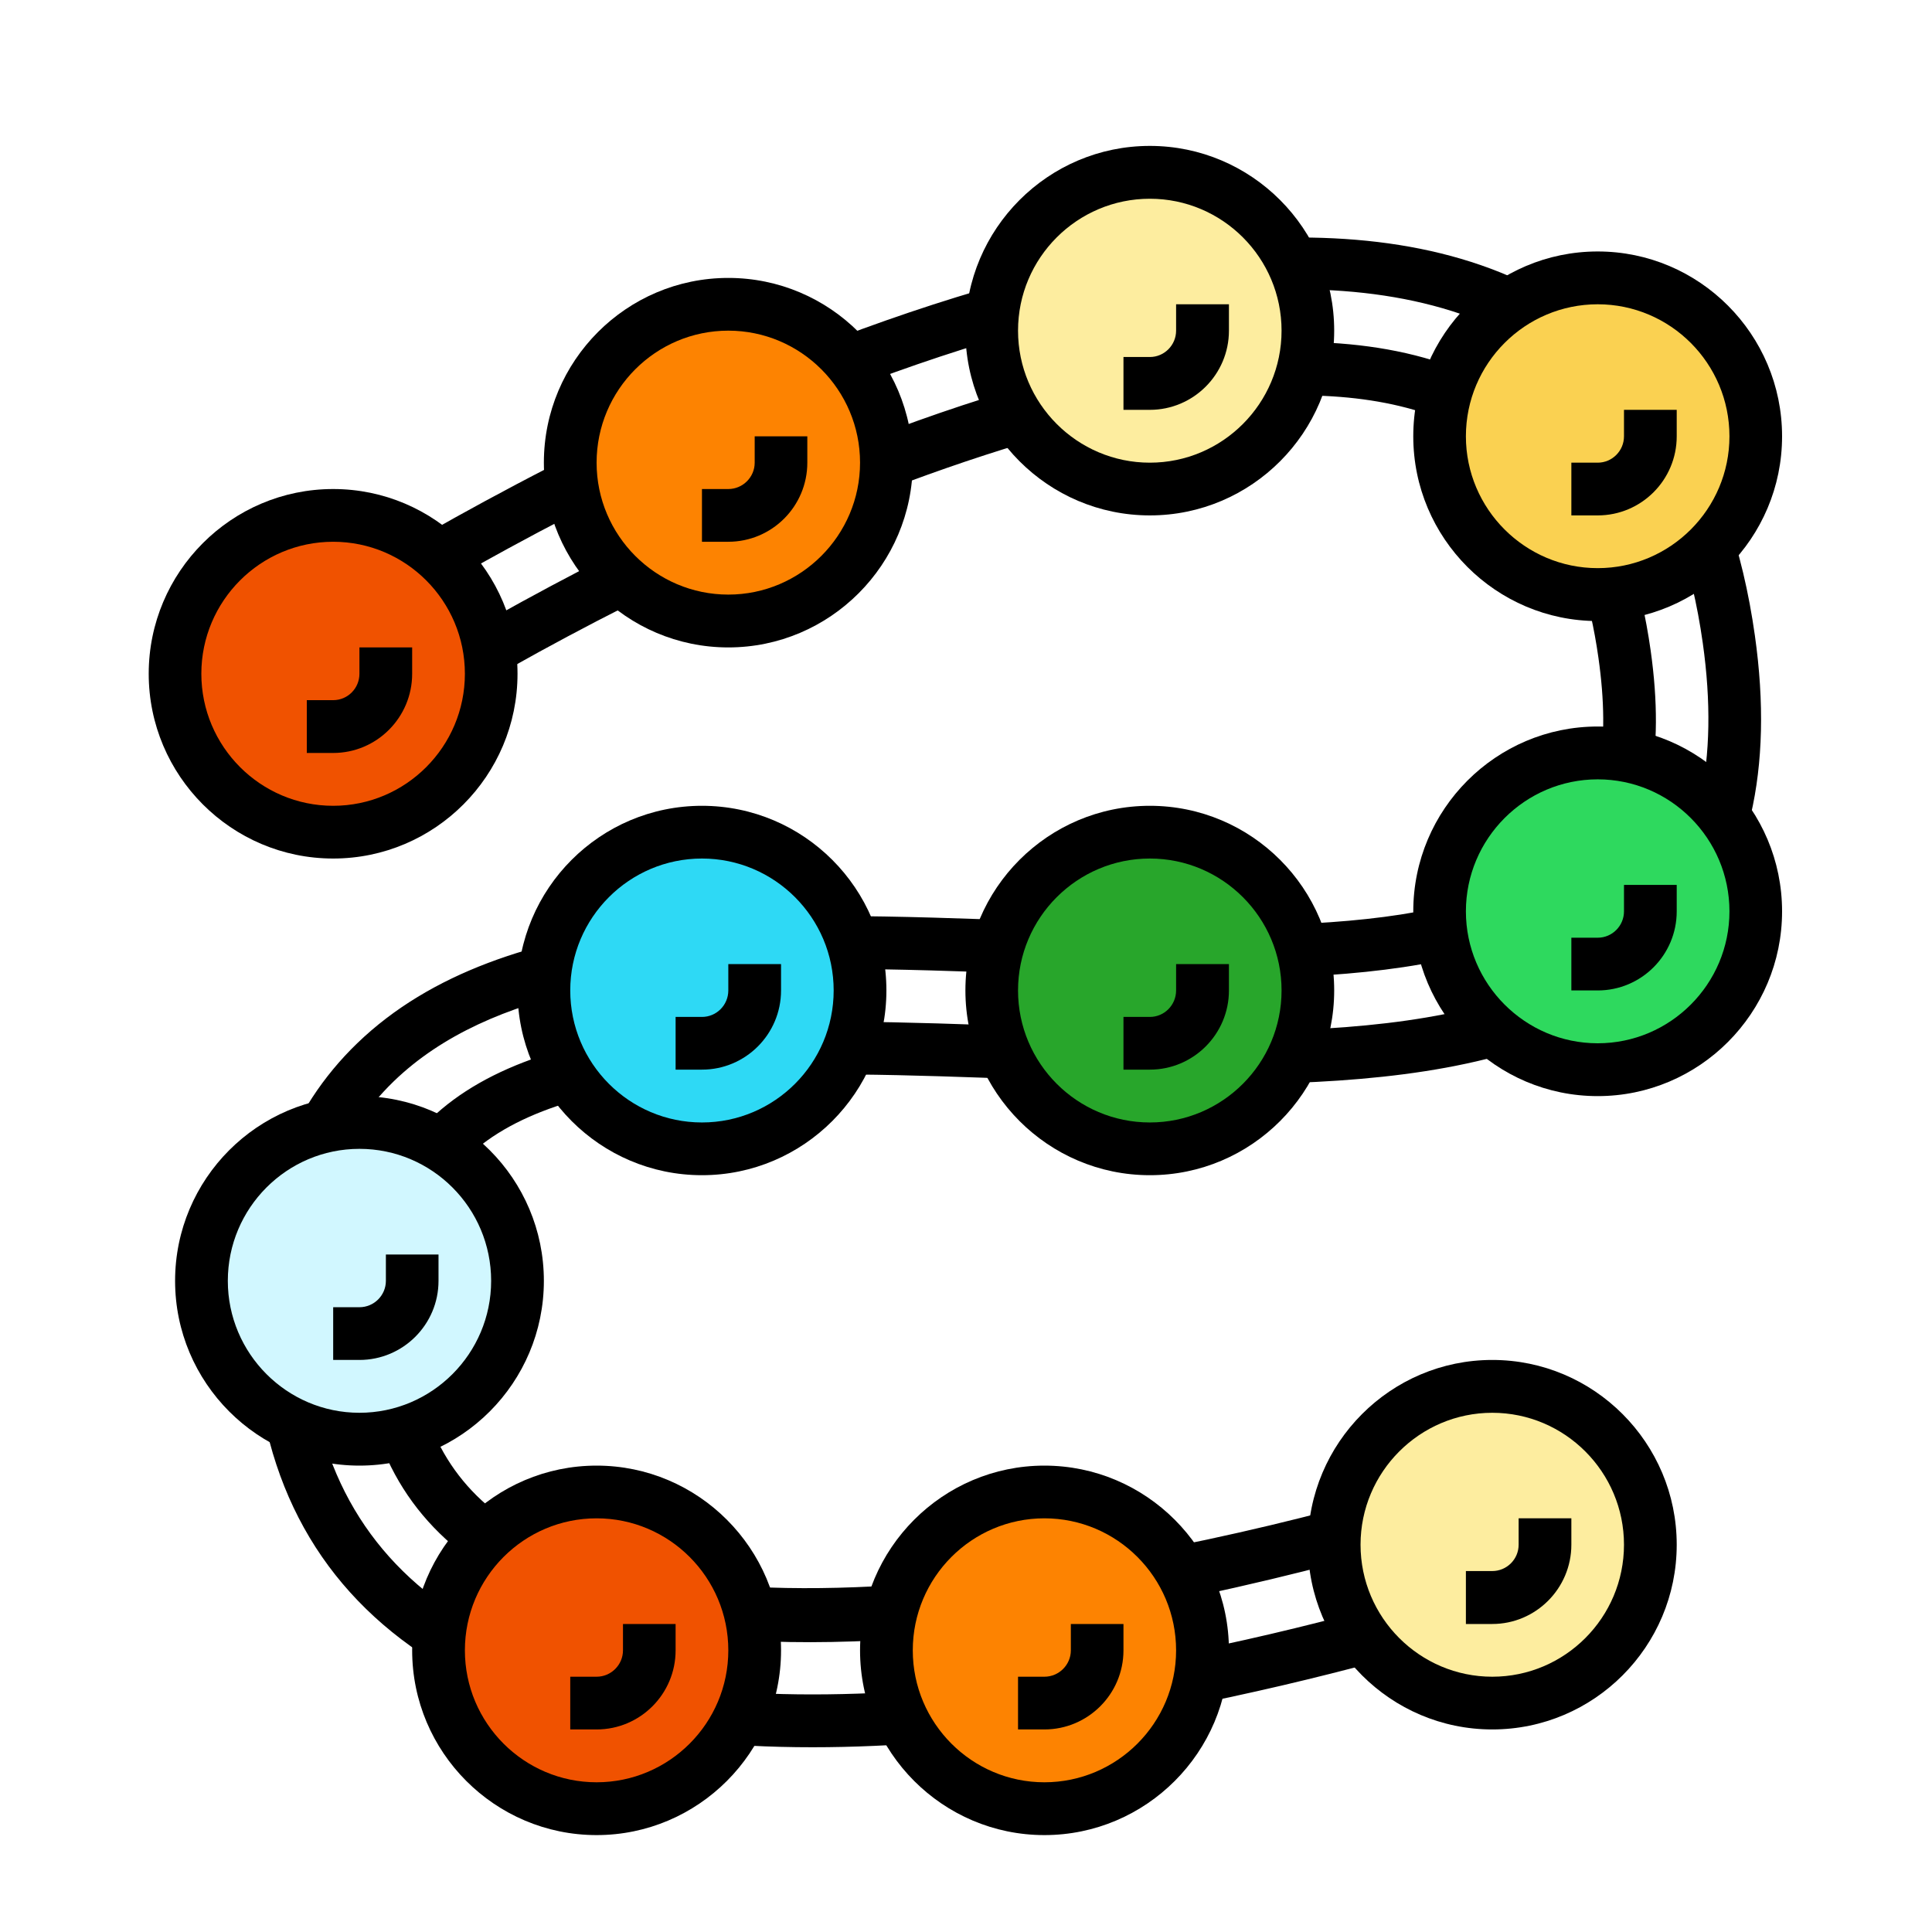
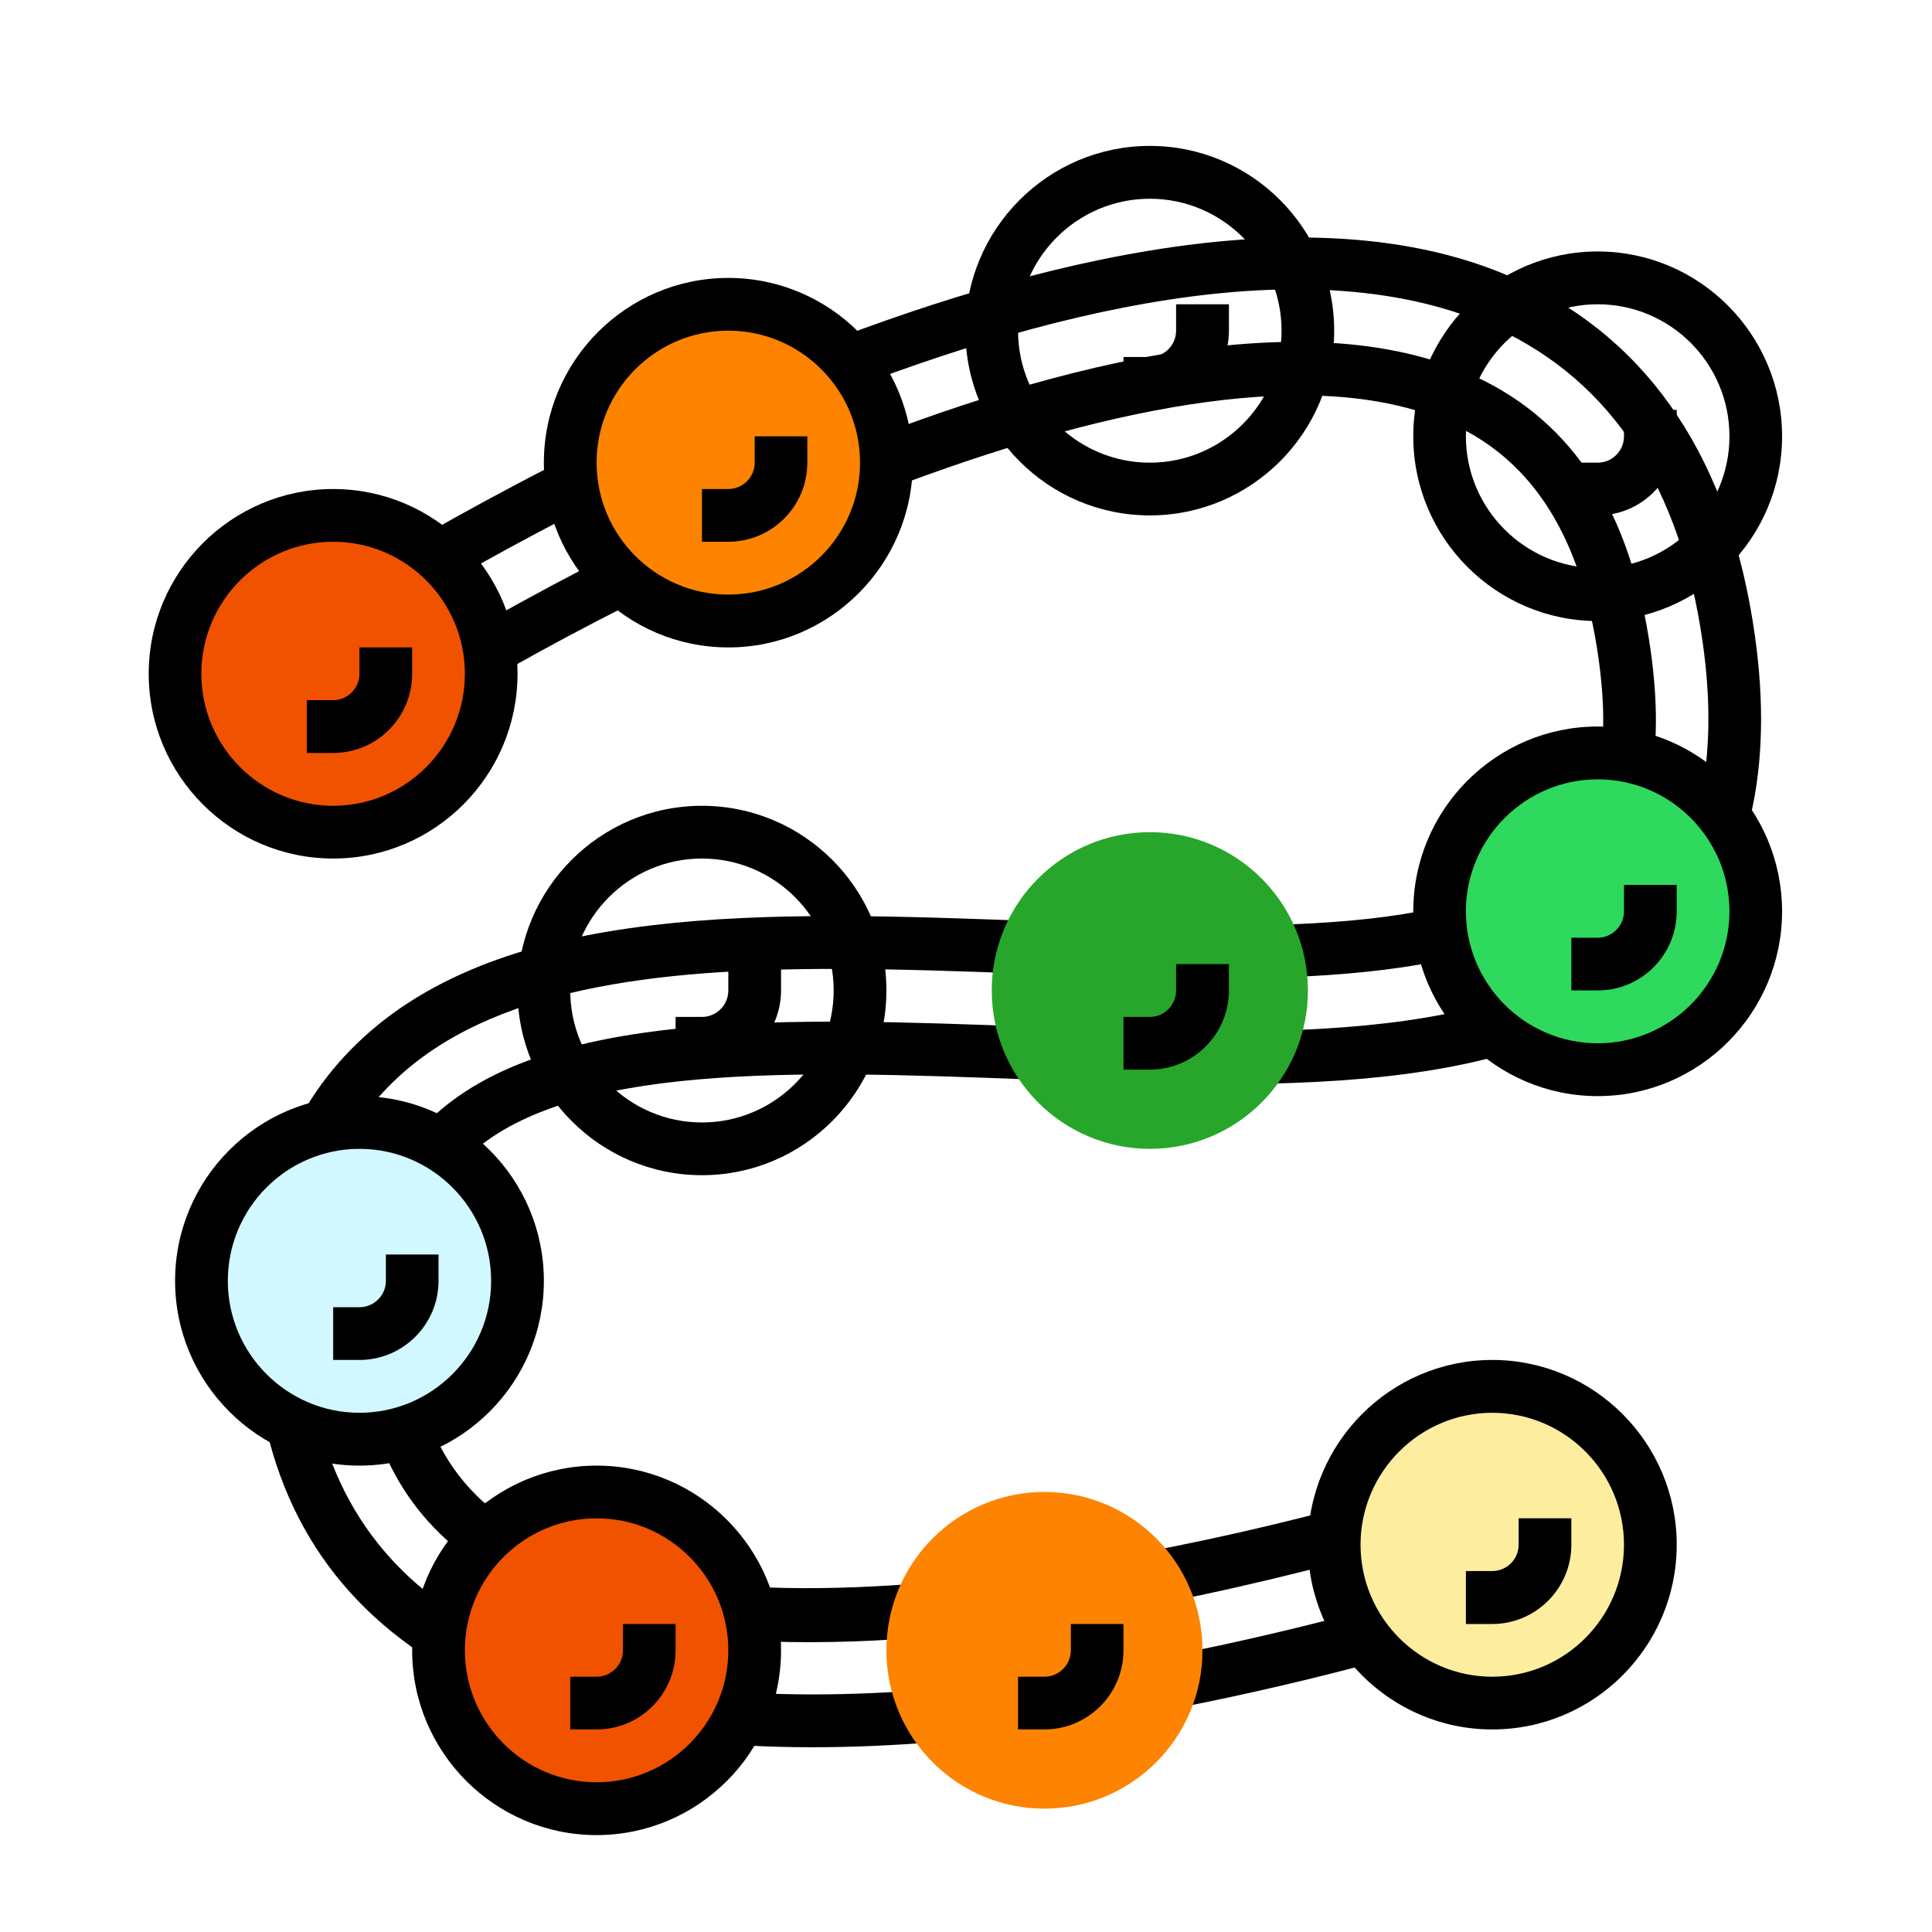
<svg xmlns="http://www.w3.org/2000/svg" width="100" zoomAndPan="magnify" viewBox="0 0 75 75" height="100" preserveAspectRatio="xMidYMid meet" version="1.2">
  <defs>
    <clipPath id="b8f3ac11bc">
      <path d="M 54 9 L 69.305 9 L 69.305 25 L 54 25 Z M 54 9 " />
    </clipPath>
    <clipPath id="c300a8fc63">
      <path d="M 54 28 L 69.305 28 L 69.305 43 L 54 43 Z M 54 28 " />
    </clipPath>
    <clipPath id="c27341517b">
      <path d="M 16 56 L 31 56 L 31 71.242 L 16 71.242 Z M 16 56 " />
    </clipPath>
    <clipPath id="2e0d103483">
-       <path d="M 33 56 L 48 56 L 48 71.242 L 33 71.242 Z M 33 56 " />
-     </clipPath>
+       </clipPath>
    <clipPath id="630cc1c552">
      <path d="M 5.555 18 L 21 18 L 21 34 L 5.555 34 Z M 5.555 18 " />
    </clipPath>
    <filter x="0%" y="0%" width="100%" filterUnits="objectBoundingBox" id="b553de5c5d" height="100%">
      <feColorMatrix values="0 0 0 0 1 0 0 0 0 1 0 0 0 0 1 0 0 0 1 0" type="matrix" in="SourceGraphic" />
    </filter>
    <clipPath id="4e0017c699">
      <path d="M 3.039 3.465 L 5.18 3.465 L 5.18 5.328 L 3.039 5.328 Z M 3.039 3.465 " />
    </clipPath>
    <clipPath id="3db138dfcd">
      <path d="M 5.176 4.102 C 4.199 5.676 3.301 5.375 3.148 5.074 C 2.926 4.699 3.074 3.801 3.375 3.574 C 3.676 3.352 4.875 3.648 4.875 3.648 " />
    </clipPath>
    <clipPath id="5b8ed25386">
      <rect x="0" width="9" y="0" height="9" />
    </clipPath>
  </defs>
  <g id="d526719d9c">
    <rect x="0" width="75" y="0" height="75" style="fill:#ffffff;fill-opacity:1;stroke:none;" />
    <rect x="0" width="75" y="0" height="75" style="fill:#ffffff;fill-opacity:1;stroke:none;" />
    <path style=" stroke:none;fill-rule:nonzero;fill:#ffffff;fill-opacity:1;" d="M 31.543 66.805 C 25.844 66.805 20.402 65.844 16.547 63.082 C 12.789 60.391 10.887 56.355 10.887 51.094 C 10.887 46.918 12.129 43.602 14.582 41.238 C 19.969 36.031 30.125 36.41 39.949 36.773 C 48.781 37.102 57.91 37.445 61.484 33.477 C 63.066 31.719 63.586 29.074 63.066 25.391 C 62.355 20.383 60.32 17.16 56.832 15.543 C 46.09 10.559 23.762 22.094 16.07 26.961 L 14.34 28.059 L 12.156 24.594 L 13.887 23.496 C 15.09 22.738 43.605 4.891 58.555 11.824 C 63.328 14.039 66.211 18.414 67.113 24.816 C 67.805 29.707 66.934 33.543 64.523 36.223 C 59.672 41.609 50.02 41.25 39.797 40.871 C 30.828 40.539 21.559 40.195 17.418 44.188 C 15.777 45.773 14.98 48.031 14.98 51.094 C 14.98 55.012 16.27 57.844 18.926 59.746 C 27.742 66.066 49.598 60.648 57.27 58.027 L 59.203 57.363 L 60.527 61.246 L 58.59 61.906 C 57.758 62.188 44.043 66.805 31.543 66.805 " />
    <path style=" stroke:none;fill-rule:nonzero;fill:#000000;fill-opacity:1;" d="M 32.379 37.613 C 25.418 37.613 19.031 38.363 15.289 41.973 C 13.047 44.137 11.91 47.207 11.91 51.094 C 11.91 56.004 13.668 59.758 17.141 62.25 C 20.41 64.59 25.254 65.777 31.543 65.777 C 43.922 65.777 57.68 61.137 58.262 60.938 L 59.23 60.609 L 58.57 58.668 L 57.602 58.996 C 57.32 59.09 29.379 68.5 18.332 60.582 C 15.387 58.473 13.953 55.367 13.953 51.094 C 13.953 47.738 14.855 45.242 16.707 43.449 C 21.16 39.152 30.652 39.508 39.836 39.848 C 49.805 40.219 59.234 40.566 63.762 35.535 C 65.961 33.094 66.746 29.535 66.102 24.965 C 65.25 18.922 62.562 14.812 58.121 12.754 C 43.672 6.051 15.621 23.617 14.43 24.363 L 13.566 24.91 L 14.66 26.645 L 15.523 26.098 C 15.805 25.922 43.816 8.371 57.266 14.613 C 61.09 16.387 63.316 19.867 64.078 25.25 C 64.641 29.25 64.043 32.164 62.242 34.164 C 58.355 38.48 48.992 38.137 39.93 37.801 C 37.406 37.707 34.855 37.613 32.379 37.613 Z M 31.543 67.828 C 24.82 67.828 19.574 66.512 15.953 63.914 C 11.914 61.02 9.867 56.703 9.867 51.094 C 9.867 46.629 11.211 43.062 13.867 40.5 C 19.574 34.992 29.949 35.379 39.984 35.75 C 48.594 36.07 57.477 36.398 60.727 32.789 C 62.094 31.273 62.527 28.895 62.051 25.535 C 61.395 20.898 59.551 17.93 56.406 16.473 C 46.121 11.703 23.668 23.367 16.613 27.828 L 14.023 29.469 L 10.746 24.273 L 13.34 22.629 C 14.566 21.855 43.531 3.723 58.98 10.895 C 64.094 13.266 67.172 17.902 68.125 24.676 C 68.859 29.879 67.906 33.992 65.281 36.906 C 60.113 42.652 50.223 42.281 39.762 41.895 C 31.004 41.57 21.953 41.234 18.129 44.926 C 16.695 46.309 16 48.324 16 51.094 C 16 54.656 17.152 57.215 19.523 58.918 C 27.945 64.953 49.91 59.461 56.941 57.059 L 59.844 56.066 L 61.824 61.887 L 58.922 62.879 C 58.328 63.078 44.258 67.828 31.543 67.828 " />
-     <path style=" stroke:none;fill-rule:nonzero;fill:#fad151;fill-opacity:1;" d="M 68.156 16.938 C 68.156 20.328 65.41 23.082 62.023 23.082 C 58.633 23.082 55.887 20.328 55.887 16.938 C 55.887 13.539 58.633 10.789 62.023 10.789 C 65.41 10.789 68.156 13.539 68.156 16.938 " />
    <g clip-rule="nonzero" clip-path="url(#b8f3ac11bc)">
      <path style=" stroke:none;fill-rule:nonzero;fill:#000000;fill-opacity:1;" d="M 62.023 11.812 C 59.203 11.812 56.906 14.109 56.906 16.938 C 56.906 19.758 59.203 22.055 62.023 22.055 C 64.844 22.055 67.137 19.758 67.137 16.938 C 67.137 14.109 64.844 11.812 62.023 11.812 Z M 62.023 24.109 C 58.074 24.109 54.863 20.891 54.863 16.938 C 54.863 12.98 58.074 9.762 62.023 9.762 C 65.969 9.762 69.18 12.98 69.18 16.938 C 69.18 20.891 65.969 24.109 62.023 24.109 " />
    </g>
    <path style=" stroke:none;fill-rule:nonzero;fill:#000000;fill-opacity:1;" d="M 62.023 20.008 L 61 20.008 L 61 17.961 L 62.023 17.961 C 62.586 17.961 63.043 17.5 63.043 16.938 L 63.043 15.91 L 65.09 15.91 L 65.09 16.938 C 65.09 18.633 63.715 20.008 62.023 20.008 " />
    <path style=" stroke:none;fill-rule:nonzero;fill:#2ed95e;fill-opacity:1;" d="M 68.156 35.379 C 68.156 38.773 65.41 41.523 62.023 41.523 C 58.633 41.523 55.887 38.773 55.887 35.379 C 55.887 31.98 58.633 29.23 62.023 29.23 C 65.41 29.23 68.156 31.98 68.156 35.379 " />
    <g clip-rule="nonzero" clip-path="url(#c300a8fc63)">
      <path style=" stroke:none;fill-rule:nonzero;fill:#000000;fill-opacity:1;" d="M 62.023 30.254 C 59.203 30.254 56.906 32.555 56.906 35.379 C 56.906 38.199 59.203 40.5 62.023 40.5 C 64.844 40.5 67.137 38.199 67.137 35.379 C 67.137 32.555 64.844 30.254 62.023 30.254 Z M 62.023 42.551 C 58.074 42.551 54.863 39.332 54.863 35.379 C 54.863 31.422 58.074 28.203 62.023 28.203 C 65.969 28.203 69.18 31.422 69.18 35.379 C 69.18 39.332 65.969 42.551 62.023 42.551 " />
    </g>
    <path style=" stroke:none;fill-rule:nonzero;fill:#000000;fill-opacity:1;" d="M 62.023 38.449 L 61 38.449 L 61 36.402 L 62.023 36.402 C 62.586 36.402 63.043 35.941 63.043 35.379 L 63.043 34.352 L 65.09 34.352 L 65.09 35.379 C 65.09 37.074 63.715 38.449 62.023 38.449 " />
    <path style=" stroke:none;fill-rule:nonzero;fill:#28a62b;fill-opacity:1;" d="M 50.773 38.449 C 50.773 41.844 48.027 44.598 44.637 44.598 C 41.25 44.598 38.5 41.844 38.5 38.449 C 38.5 35.055 41.25 32.305 44.637 32.305 C 48.027 32.305 50.773 35.055 50.773 38.449 " />
-     <path style=" stroke:none;fill-rule:nonzero;fill:#000000;fill-opacity:1;" d="M 44.637 33.328 C 41.816 33.328 39.52 35.625 39.52 38.449 C 39.52 41.277 41.816 43.574 44.637 43.574 C 47.457 43.574 49.75 41.277 49.75 38.449 C 49.75 35.625 47.457 33.328 44.637 33.328 Z M 44.637 45.621 C 40.688 45.621 37.477 42.402 37.477 38.449 C 37.477 34.492 40.688 31.281 44.637 31.281 C 48.586 31.281 51.793 34.492 51.793 38.449 C 51.793 42.402 48.586 45.621 44.637 45.621 " />
    <path style=" stroke:none;fill-rule:nonzero;fill:#000000;fill-opacity:1;" d="M 44.637 41.523 L 43.613 41.523 L 43.613 39.477 L 44.637 39.477 C 45.199 39.477 45.656 39.016 45.656 38.449 L 45.656 37.426 L 47.707 37.426 L 47.707 38.449 C 47.707 40.145 46.328 41.523 44.637 41.523 " />
-     <path style=" stroke:none;fill-rule:nonzero;fill:#2ed9f5;fill-opacity:1;" d="M 33.387 38.449 C 33.387 41.844 30.641 44.598 27.25 44.598 C 23.863 44.598 21.113 41.844 21.113 38.449 C 21.113 35.055 23.863 32.305 27.25 32.305 C 30.641 32.305 33.387 35.055 33.387 38.449 " />
    <path style=" stroke:none;fill-rule:nonzero;fill:#000000;fill-opacity:1;" d="M 27.25 33.328 C 24.43 33.328 22.137 35.625 22.137 38.449 C 22.137 41.277 24.43 43.574 27.25 43.574 C 30.07 43.574 32.363 41.277 32.363 38.449 C 32.363 35.625 30.07 33.328 27.25 33.328 Z M 27.25 45.621 C 23.301 45.621 20.09 42.402 20.09 38.449 C 20.09 34.492 23.301 31.281 27.25 31.281 C 31.199 31.281 34.41 34.492 34.41 38.449 C 34.41 42.402 31.199 45.621 27.25 45.621 " />
    <path style=" stroke:none;fill-rule:nonzero;fill:#000000;fill-opacity:1;" d="M 27.25 41.523 L 26.227 41.523 L 26.227 39.477 L 27.25 39.477 C 27.816 39.477 28.273 39.016 28.273 38.449 L 28.273 37.426 L 30.32 37.426 L 30.32 38.449 C 30.32 40.145 28.945 41.523 27.25 41.523 " />
    <path style=" stroke:none;fill-rule:nonzero;fill:#d1f7ff;fill-opacity:1;" d="M 20.09 49.723 C 20.09 53.113 17.344 55.871 13.953 55.871 C 10.566 55.871 7.816 53.113 7.816 49.723 C 7.816 46.324 10.566 43.574 13.953 43.574 C 17.344 43.574 20.09 46.324 20.09 49.723 " />
    <path style=" stroke:none;fill-rule:nonzero;fill:#000000;fill-opacity:1;" d="M 13.953 44.598 C 11.137 44.598 8.844 46.895 8.844 49.723 C 8.844 52.543 11.137 54.844 13.953 54.844 C 16.773 54.844 19.066 52.543 19.066 49.723 C 19.066 46.895 16.773 44.598 13.953 44.598 Z M 13.953 56.895 C 10.008 56.895 6.797 53.676 6.797 49.723 C 6.797 45.766 10.008 42.551 13.953 42.551 C 17.902 42.551 21.113 45.766 21.113 49.723 C 21.113 53.676 17.902 56.895 13.953 56.895 " />
    <path style=" stroke:none;fill-rule:nonzero;fill:#000000;fill-opacity:1;" d="M 13.953 52.793 L 12.934 52.793 L 12.934 50.746 L 13.953 50.746 C 14.52 50.746 14.98 50.285 14.98 49.723 L 14.98 48.699 L 17.023 48.699 L 17.023 49.723 C 17.023 51.418 15.645 52.793 13.953 52.793 " />
    <path style=" stroke:none;fill-rule:nonzero;fill:#f05200;fill-opacity:1;" d="M 29.297 64.066 C 29.297 67.461 26.547 70.211 23.16 70.211 C 19.77 70.211 17.023 67.461 17.023 64.066 C 17.023 60.668 19.77 57.918 23.16 57.918 C 26.547 57.918 29.297 60.668 29.297 64.066 " />
    <g clip-rule="nonzero" clip-path="url(#c27341517b)">
      <path style=" stroke:none;fill-rule:nonzero;fill:#000000;fill-opacity:1;" d="M 23.16 58.941 C 20.34 58.941 18.047 61.238 18.047 64.066 C 18.047 66.891 20.34 69.188 23.16 69.188 C 25.98 69.188 28.273 66.891 28.273 64.066 C 28.273 61.238 25.98 58.941 23.16 58.941 Z M 23.16 71.238 C 19.211 71.238 16 68.02 16 64.066 C 16 60.113 19.211 56.895 23.16 56.895 C 27.105 56.895 30.32 60.113 30.32 64.066 C 30.32 68.02 27.105 71.238 23.16 71.238 " />
    </g>
    <path style=" stroke:none;fill-rule:nonzero;fill:#000000;fill-opacity:1;" d="M 23.16 67.137 L 22.137 67.137 L 22.137 65.09 L 23.16 65.09 C 23.723 65.09 24.184 64.629 24.184 64.066 L 24.184 63.043 L 26.227 63.043 L 26.227 64.066 C 26.227 65.762 24.852 67.137 23.16 67.137 " />
    <path style=" stroke:none;fill-rule:nonzero;fill:#fd8301;fill-opacity:1;" d="M 46.68 64.066 C 46.68 67.461 43.934 70.211 40.543 70.211 C 37.156 70.211 34.41 67.461 34.41 64.066 C 34.41 60.668 37.156 57.918 40.543 57.918 C 43.934 57.918 46.68 60.668 46.68 64.066 " />
    <g clip-rule="nonzero" clip-path="url(#2e0d103483)">
      <path style=" stroke:none;fill-rule:nonzero;fill:#000000;fill-opacity:1;" d="M 40.543 58.941 C 37.727 58.941 35.434 61.238 35.434 64.066 C 35.434 66.891 37.727 69.188 40.543 69.188 C 43.363 69.188 45.656 66.891 45.656 64.066 C 45.656 61.238 43.363 58.941 40.543 58.941 Z M 40.543 71.238 C 36.598 71.238 33.387 68.02 33.387 64.066 C 33.387 60.113 36.598 56.895 40.543 56.895 C 44.492 56.895 47.707 60.113 47.707 64.066 C 47.707 68.02 44.492 71.238 40.543 71.238 " />
    </g>
    <path style=" stroke:none;fill-rule:nonzero;fill:#000000;fill-opacity:1;" d="M 40.543 67.137 L 39.52 67.137 L 39.52 65.09 L 40.543 65.09 C 41.109 65.09 41.57 64.629 41.57 64.066 L 41.57 63.043 L 43.613 63.043 L 43.613 64.066 C 43.613 65.762 42.234 67.137 40.543 67.137 " />
    <path style=" stroke:none;fill-rule:nonzero;fill:#fded9f;fill-opacity:1;" d="M 64.066 59.965 C 64.066 63.363 61.32 66.113 57.93 66.113 C 54.543 66.113 51.793 63.363 51.793 59.965 C 51.793 56.574 54.543 53.816 57.93 53.816 C 61.32 53.816 64.066 56.574 64.066 59.965 " />
    <path style=" stroke:none;fill-rule:nonzero;fill:#000000;fill-opacity:1;" d="M 57.93 54.844 C 55.113 54.844 52.816 57.145 52.816 59.965 C 52.816 62.793 55.113 65.09 57.93 65.09 C 60.75 65.09 63.043 62.793 63.043 59.965 C 63.043 57.145 60.75 54.844 57.93 54.844 Z M 57.93 67.137 C 53.984 67.137 50.773 63.922 50.773 59.965 C 50.773 56.012 53.984 52.793 57.93 52.793 C 61.879 52.793 65.09 56.012 65.09 59.965 C 65.09 63.922 61.879 67.137 57.93 67.137 " />
    <path style=" stroke:none;fill-rule:nonzero;fill:#000000;fill-opacity:1;" d="M 57.93 63.043 L 56.906 63.043 L 56.906 60.988 L 57.93 60.988 C 58.492 60.988 58.953 60.531 58.953 59.965 L 58.953 58.941 L 61 58.941 L 61 59.965 C 61 61.66 59.621 63.043 57.93 63.043 " />
-     <path style=" stroke:none;fill-rule:nonzero;fill:#fded9f;fill-opacity:1;" d="M 50.773 12.836 C 50.773 16.23 48.027 18.984 44.637 18.984 C 41.25 18.984 38.5 16.23 38.5 12.836 C 38.5 9.441 41.25 6.688 44.637 6.688 C 48.027 6.688 50.773 9.441 50.773 12.836 " />
    <path style=" stroke:none;fill-rule:nonzero;fill:#000000;fill-opacity:1;" d="M 44.637 7.715 C 41.816 7.715 39.52 10.012 39.52 12.836 C 39.52 15.66 41.816 17.961 44.637 17.961 C 47.457 17.961 49.75 15.66 49.75 12.836 C 49.75 10.012 47.457 7.715 44.637 7.715 Z M 44.637 20.008 C 40.688 20.008 37.477 16.789 37.477 12.836 C 37.477 8.883 40.688 5.664 44.637 5.664 C 48.586 5.664 51.793 8.883 51.793 12.836 C 51.793 16.789 48.586 20.008 44.637 20.008 " />
    <path style=" stroke:none;fill-rule:nonzero;fill:#000000;fill-opacity:1;" d="M 44.637 15.91 L 43.613 15.91 L 43.613 13.859 L 44.637 13.859 C 45.199 13.859 45.656 13.398 45.656 12.836 L 45.656 11.812 L 47.707 11.812 L 47.707 12.836 C 47.707 14.531 46.328 15.91 44.637 15.91 " />
    <path style=" stroke:none;fill-rule:nonzero;fill:#fd8301;fill-opacity:1;" d="M 34.41 17.961 C 34.41 21.352 31.66 24.109 28.273 24.109 C 24.883 24.109 22.137 21.352 22.137 17.961 C 22.137 14.562 24.883 11.812 28.273 11.812 C 31.66 11.812 34.41 14.562 34.41 17.961 " />
    <path style=" stroke:none;fill-rule:nonzero;fill:#000000;fill-opacity:1;" d="M 28.273 12.836 C 25.453 12.836 23.16 15.133 23.16 17.961 C 23.16 20.781 25.453 23.082 28.273 23.082 C 31.09 23.082 33.387 20.781 33.387 17.961 C 33.387 15.133 31.09 12.836 28.273 12.836 Z M 28.273 25.133 C 24.324 25.133 21.113 21.914 21.113 17.961 C 21.113 14.004 24.324 10.789 28.273 10.789 C 32.219 10.789 35.434 14.004 35.434 17.961 C 35.434 21.914 32.219 25.133 28.273 25.133 " />
    <path style=" stroke:none;fill-rule:nonzero;fill:#000000;fill-opacity:1;" d="M 28.273 21.031 L 27.25 21.031 L 27.25 18.984 L 28.273 18.984 C 28.836 18.984 29.297 18.523 29.297 17.961 L 29.297 16.938 L 31.34 16.938 L 31.34 17.961 C 31.34 19.656 29.965 21.031 28.273 21.031 " />
    <path style=" stroke:none;fill-rule:nonzero;fill:#f05200;fill-opacity:1;" d="M 19.066 26.156 C 19.066 29.551 16.324 32.305 12.934 32.305 C 9.547 32.305 6.797 29.551 6.797 26.156 C 6.797 22.762 9.547 20.008 12.934 20.008 C 16.324 20.008 19.066 22.762 19.066 26.156 " />
    <g clip-rule="nonzero" clip-path="url(#630cc1c552)">
      <path style=" stroke:none;fill-rule:nonzero;fill:#000000;fill-opacity:1;" d="M 12.934 21.031 C 10.113 21.031 7.816 23.328 7.816 26.156 C 7.816 28.98 10.113 31.281 12.934 31.281 C 15.754 31.281 18.047 28.98 18.047 26.156 C 18.047 23.328 15.754 21.031 12.934 21.031 Z M 12.934 33.328 C 8.984 33.328 5.773 30.109 5.773 26.156 C 5.773 22.203 8.984 18.984 12.934 18.984 C 16.883 18.984 20.09 22.203 20.09 26.156 C 20.09 30.109 16.883 33.328 12.934 33.328 " />
    </g>
    <path style=" stroke:none;fill-rule:nonzero;fill:#000000;fill-opacity:1;" d="M 12.934 29.23 L 11.91 29.23 L 11.91 27.18 L 12.934 27.18 C 13.5 27.18 13.953 26.719 13.953 26.156 L 13.953 25.133 L 16 25.133 L 16 26.156 C 16 27.852 14.625 29.23 12.934 29.23 " />
    <g mask="url(#ddc4718ebc)" transform="matrix(1,0,0,1,24,28)">
      <g clip-path="url(#5b8ed25386)">
        <g clip-rule="nonzero" clip-path="url(#4e0017c699)">
          <g clip-rule="nonzero" clip-path="url(#3db138dfcd)">
            <path style=" stroke:none;fill-rule:nonzero;fill:#000000;fill-opacity:1;" d="M 0.148 0.574 L 8.254 0.574 L 8.254 8.523 L 0.148 8.523 Z M 0.148 0.574 " />
          </g>
        </g>
      </g>
      <mask id="ddc4718ebc">
        <g filter="url(#b553de5c5d)">
          <rect x="0" width="75" y="0" height="75" style="fill:#000000;fill-opacity:0.01;stroke:none;" />
        </g>
      </mask>
    </g>
  </g>
</svg>